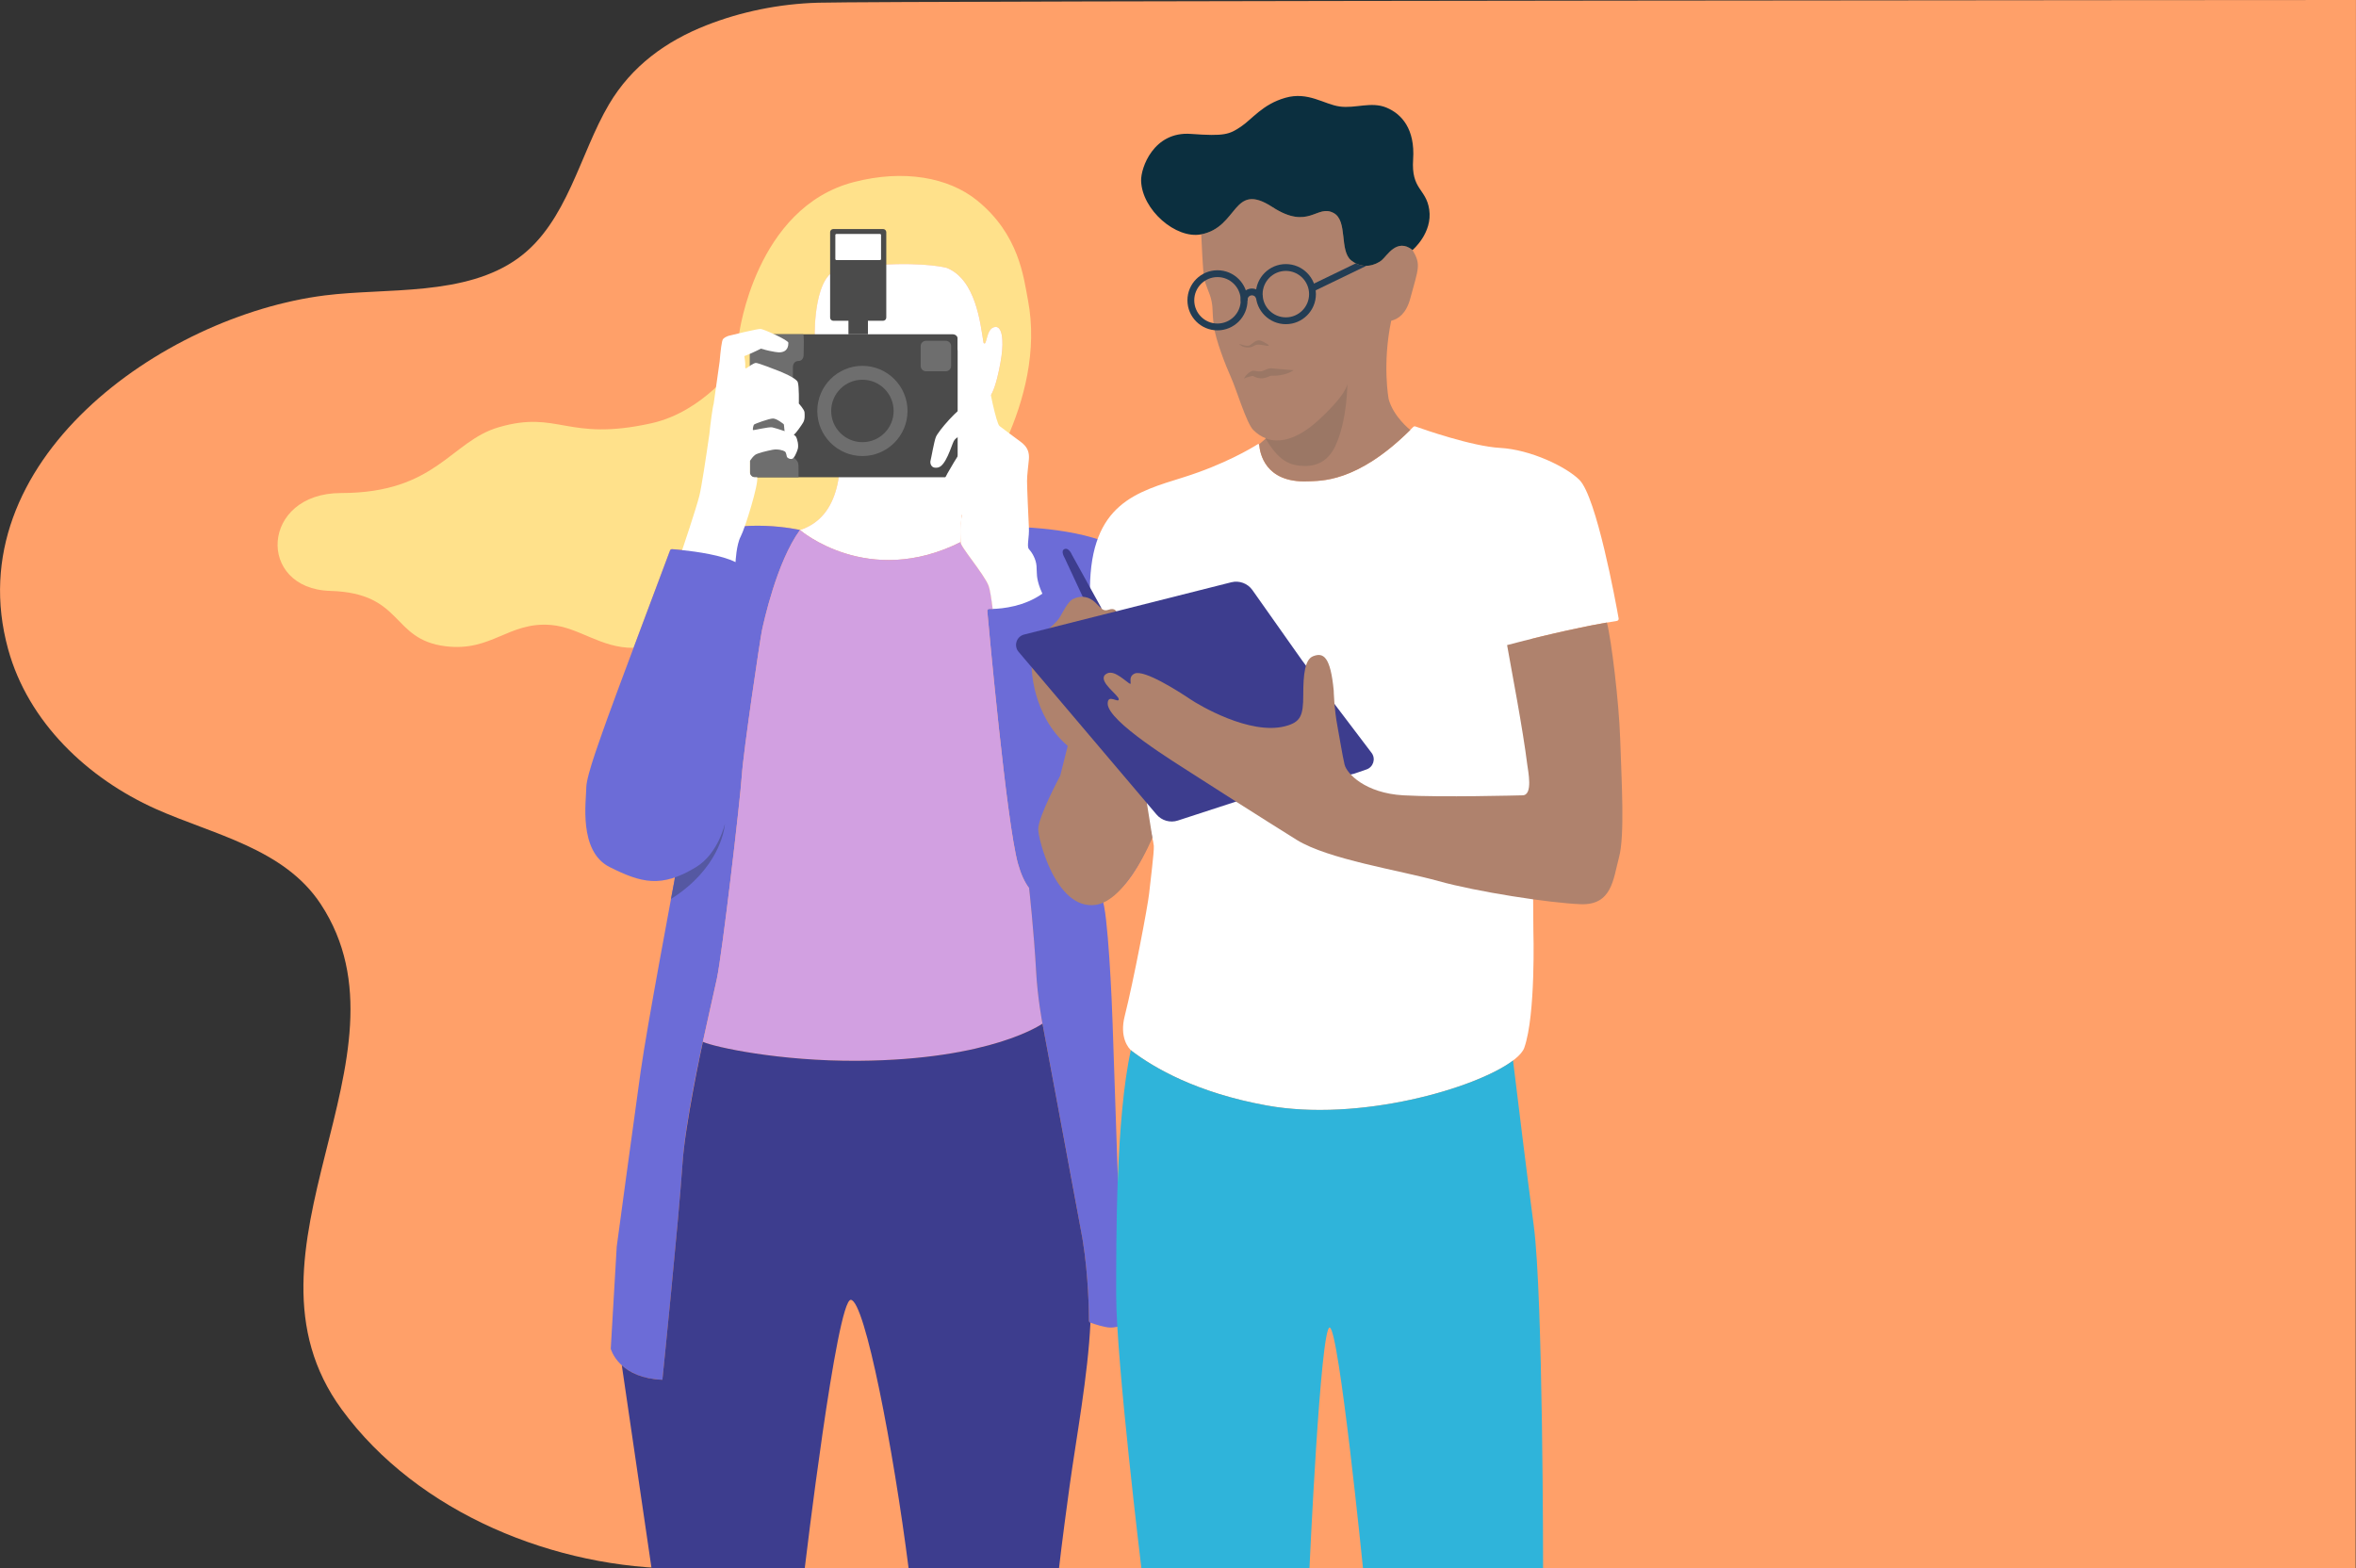
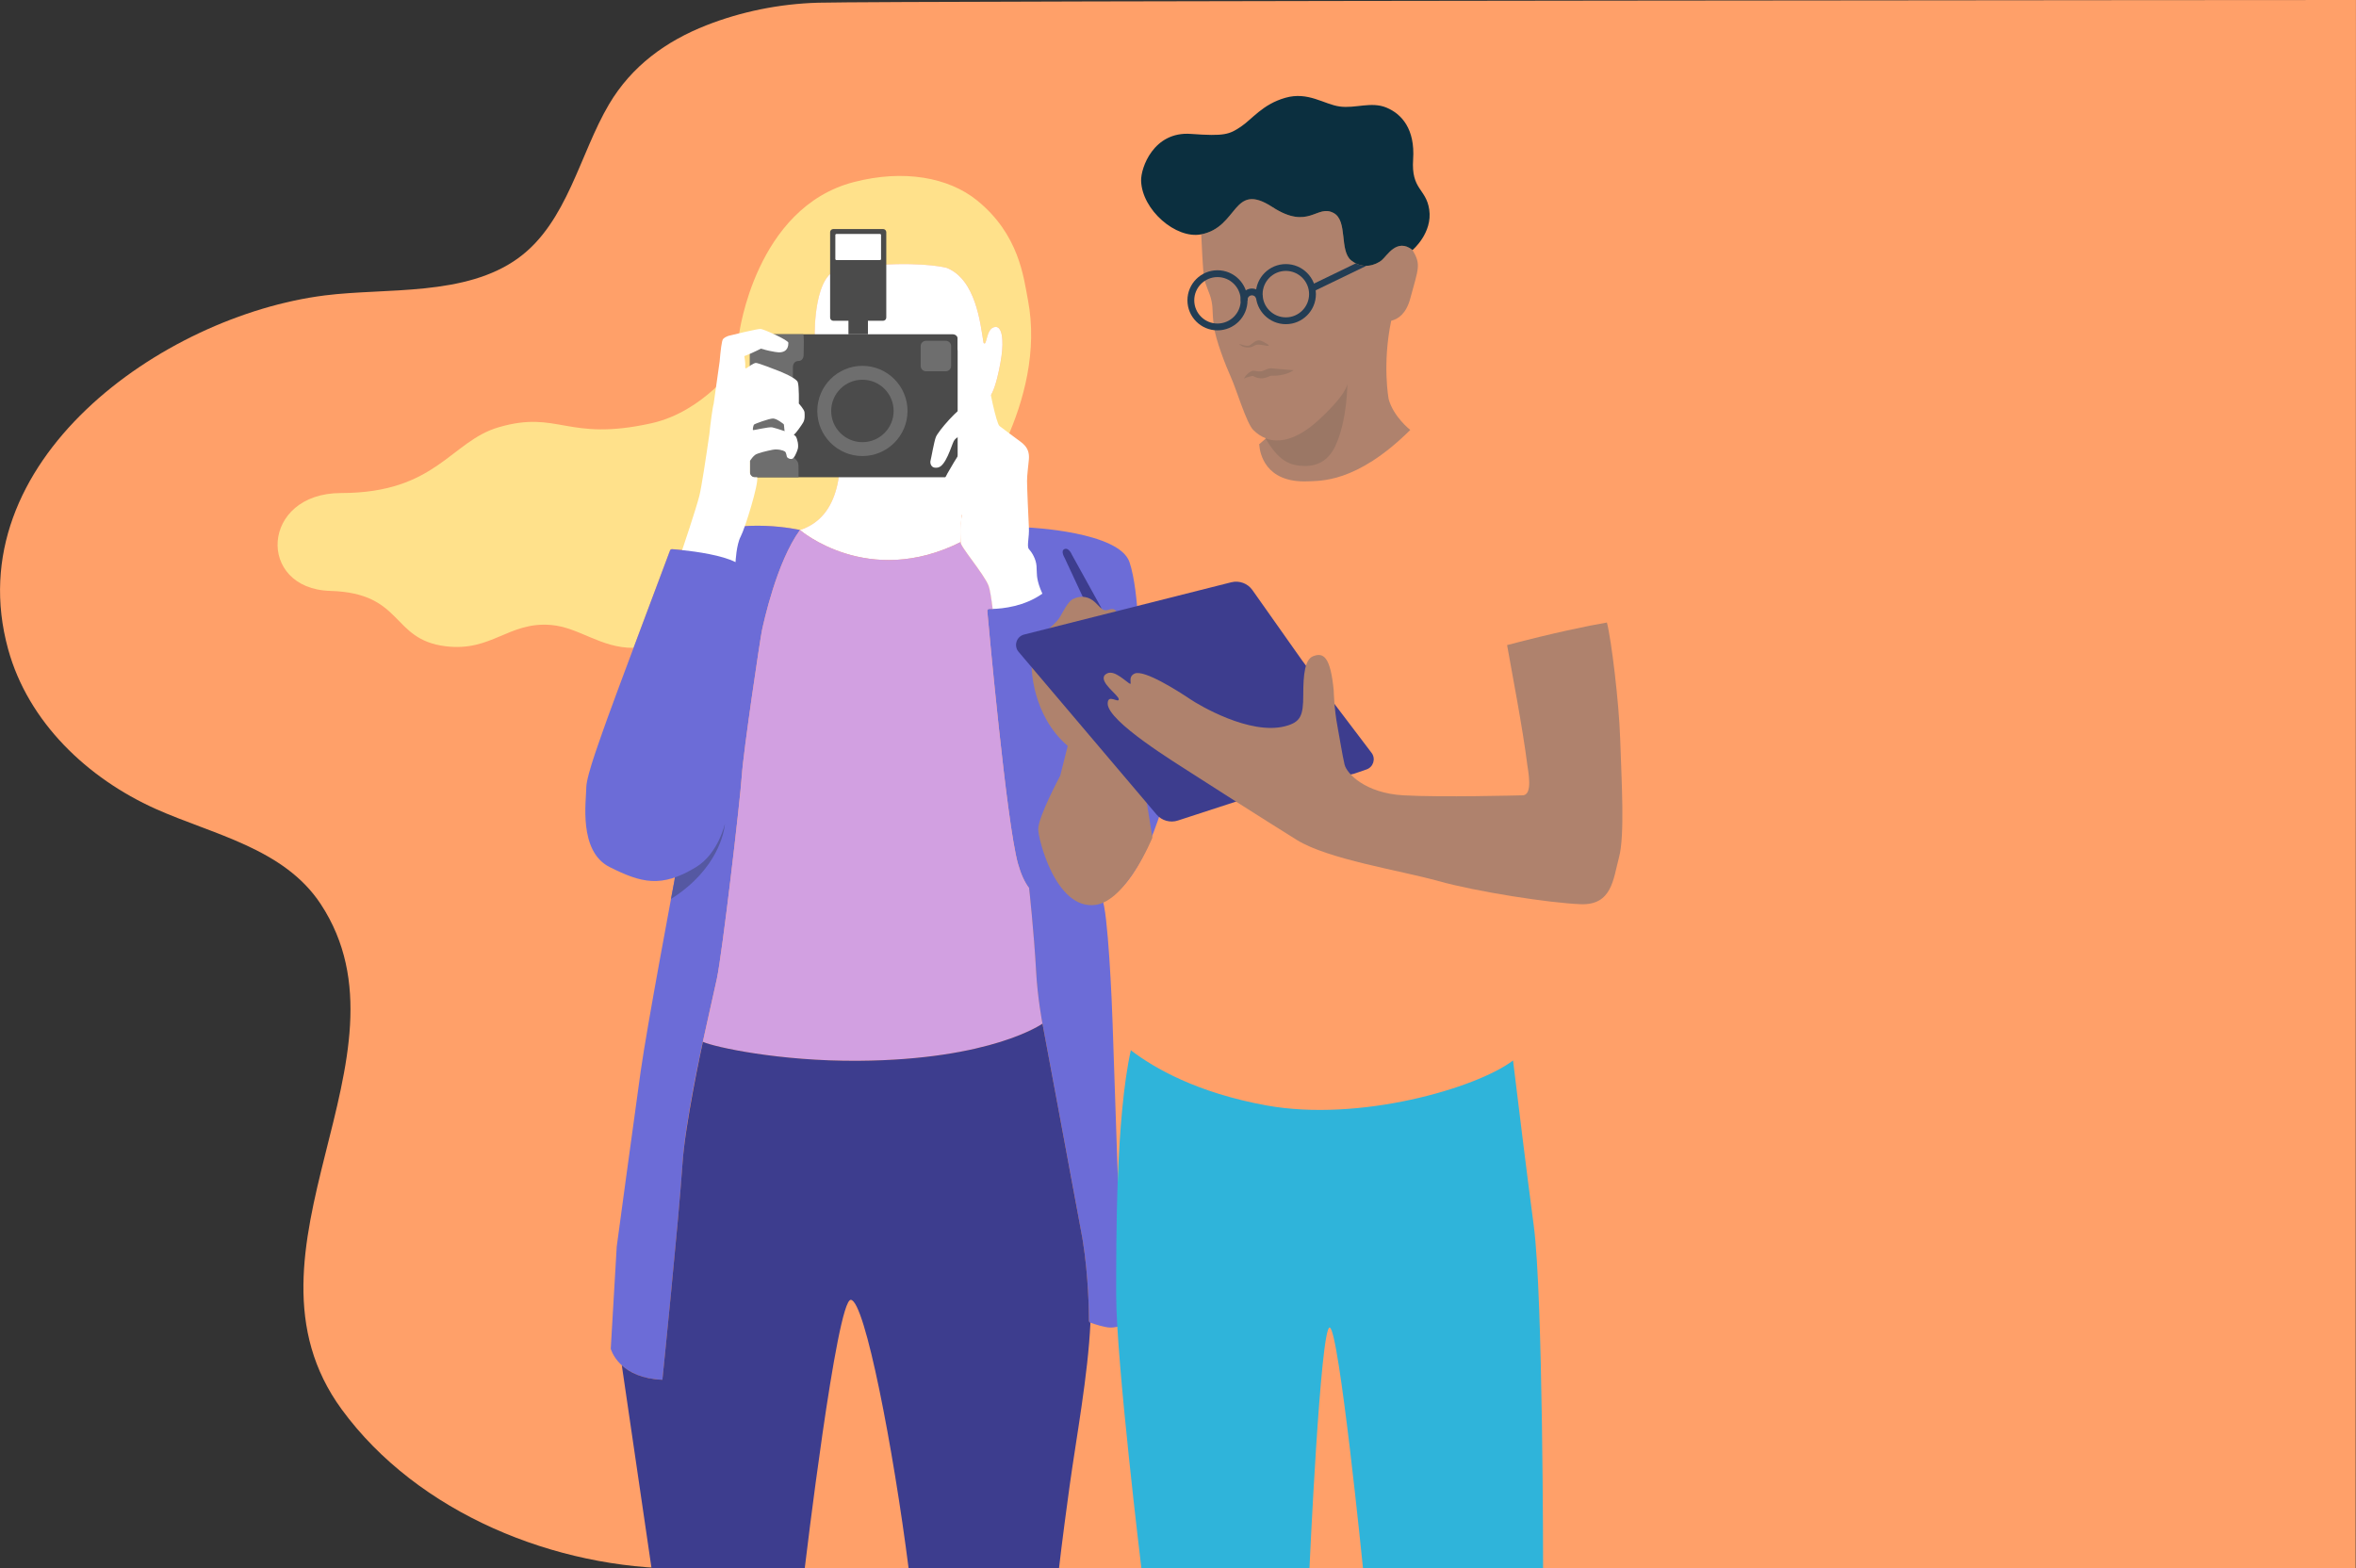
<svg xmlns="http://www.w3.org/2000/svg" viewBox="0 0 2226 1482" version="1.1">
  <rect x="0" y="0" width="2226" height="1482" fill="#333333" stroke="none" />
  <defs>
    <style>
      .cls-1 {
        fill: none;
      }

      .cls-2 {
        fill: #6c6cd7;
      }

      .cls-3 {
        fill: #3d3d8e;
      }

      .cls-4 {
        fill: #0b2f3f;
      }

      .cls-5 {
        fill: #9b7765;
      }

      .cls-6 {
        fill: #d2a0e1;
      }

      .cls-7 {
        fill: #ffe18b;
      }

      .cls-8 {
        fill: #c7c7c7;
      }

      .cls-9 {
        fill: #2fb4da;
      }

      .cls-10 {
        fill: #5558a2;
      }

      .cls-11 {
        fill: #af826d;
      }

      .cls-12 {
        fill: #fff;
      }

      .cls-13 {
        fill: #233d54;
      }

      .cls-14 {
        fill: #6e6e6e;
      }

      .cls-15 {
        fill: #4b4b4b;
      }

      .cls-16 {
        fill: #c8c8c8;
      }

      .cls-17 {
        fill: #ffa069;
      }
    </style>
  </defs>
  <g>
    <g id="Layer_1">
      <g id="Layer_6_copy">
        <path d="M644.869,1482.177c-119.574.396-249.99-51.963-321.997-150.405-110.032-150.428,75.031-333.046-19.793-477.425-34.771-52.939-102.075-65.792-156.131-90.069-64.106-28.792-120.287-81.748-139.282-150.88-48.659-177.095,145.391-314.897,299.274-334.269,58.205-7.327,132.836,1.22,182.974-35.425,46.137-33.721,57.793-98.26,85.423-145.03,21.453-36.314,53.887-59.825,92.235-74.857,32.1-12.583,68.217-20.257,105.76-21.267C841.699.712,2225.963-0,2225.963-0l-.284,1481.96s-1580.452.216-1580.81.217h-0Z" class="cls-17" />
        <g>
          <g>
            <path d="M971.214,283.425c-4.07-21.27-8.24-61.88-48.18-94.14-26.87-21.7-69.26-29.46-116.35-17.24-93.07,24.14-108.39,143.83-108.39,143.83l-2.48,28.43s-30.82,44.68-80.52,55.68c-79.76,17.65-87.51-12.69-143.98,3.68-45.56,13.2-59.08,62.21-149.06,62.21-76.07,0-80.14,90.41-10.27,92.47,69.87,2.05,56.87,45.86,108.99,52.31,43.67,5.4,59.43-23.44,99.58-20.12,26.62,2.2,47.18,21.98,78.05,21.61,14.82-39.66,31.33-83.65,34.45-91.96.31-.83,1.14-1.35,2.02-1.28,2.19.17,6.62.55,12.22,1.2,2.94-6.3,6.42-10.61,10.51-12.44,43.83-19.52,98.02-6.85,98.04-6.85,76.63-24.72,13.96-184.94,13.96-184.94,0,0-1.06-59.54,24.58-61.6l37.54-4.05c43.37-2.57,62.64,2.9,62.64,2.9,27.39,11.03,31.74,52.22,34.71,70.62.15.92,1.4,1.07,1.76.21,1.92-4.67,2.36-12.97,8.1-14.78,8.08-2.55,9.18,12.86,7.14,27.25-1.89,13.35-8.82,48.62-17.54,38.96-6.7-7.42-15.39,67.04-19.06,101.96l7.49-3.25c-.03-0,72.6-93.66,54.05-190.67h-0Z" class="cls-7" />
            <path d="M681.334,705.785s5.14-49.32,5.14-63.19,14.38-107.37,14.38-107.37c-11.57-11.57-56.95-15.64-65.8-16.33-.89-.07-1.71.45-2.02,1.28-5.62,14.97-54.71,145.78-59.07,158.37-4.62,13.36-20.03,53.94-20.03,65.76s-7.71,60.1,22.09,75,48.71,20.1,81.68,0c21.06-12.84,27.23-41.1,27.23-41.1" class="cls-2" />
            <path d="M1078.444,746.365c-5.65-27.74-88.55-189.39-88.55-189.39-23.43,20.63-57.26,18.38-57.26,18.38,0,0,17.89,200.81,29.2,240.88,11.3,40.07,33.87,41.92,76.54,34.93,33.48-5.48,54.45-72.43,57.54-81.68,3.08-9.25-19.52-145.9-19.52-145.9,0,0,.51-63.7-9.25-92.47s-95.02-32.62-95.02-32.62l-46.17,3.51,34.93,204.97" class="cls-2" />
            <path d="M657.794,507.655c-36.62,16.31-23.95,230.78-19.62,301.36.85,13.9-1.02,23.49-1.02,23.49,0,0-25.69,136.29-31.85,179.96-6.16,43.67-22.6,165.42-22.6,165.42l-5.65,96.58s7.19,27.74,48.8,29.28c0,0,15.41-150.52,19.01-204.46,2.67-40.08,16.45-103.6,25.46-143.5,3.12-13.8,5.67-24.78,6.99-30.99,5.14-24.15,22-168.16,23.55-191.79,1.54-23.63,17.47-129.97,19.01-137.16s13.87-64.73,35.96-95.04c-.01 0-54.21-12.67-98.04,6.85l-0.0 0Z" class="cls-2" />
            <path d="M760.724,504.525c.32.22.65.46,1,.7-.34-.24-.68-.47-1-.7Z" class="cls-7" />
            <path d="M759.814,503.875c.29.21.59.42.91.65-.32-.22-.62-.44-.91-.65Z" class="cls-7" />
            <path d="M758.994,503.275c.26.19.53.39.82.6-.29-.21-.57-.41-.82-.6Z" class="cls-7" />
            <path d="M802.064,523.955c-18.98-5.38-32.95-13.66-40.32-18.72,7.36,5.06,21.33,13.34,40.32,18.72Z" class="cls-7" />
            <path d="M757.624,502.245c.19.15.4.31.62.48-.22-.17-.43-.33-.62-.48Z" class="cls-7" />
            <path d="M755.884,500.855c.07.06.2.17.39.33-.19-.16-.33-.27-.39-.33Z" class="cls-7" />
            <path d="M756.304,501.205c.09.08.2.16.32.26-.12-.1-.22-.18-.32-.26Z" class="cls-7" />
            <path d="M757.084,501.825c.16.13.34.26.53.41-.19-.14-.37-.28-.53-.41h0Z" class="cls-7" />
            <path d="M756.634,501.475c.13.1.28.22.44.35-.17-.13-.31-.25-.44-.35Z" class="cls-7" />
-             <path d="M758.264,502.735c.22.17.46.35.72.53-.25-.18-.49-.36-.72-.53Z" class="cls-7" />
            <path d="M907.884,512.115v-17.3s12.1-129.09,20.82-119.43c8.72,9.65,15.65-25.61,17.54-38.96,2.03-14.38.94-29.8-7.14-27.25-5.73,1.81-6.18,10.11-8.1,14.78-.35.86-1.61.71-1.76-.21-2.97-18.41-7.32-59.59-34.71-70.62,0,0-19.27-5.47-62.64-2.9l-37.54,4.05c-25.64,2.05-24.58,61.6-24.58,61.6,0,0,62.67,160.22-13.96,184.94.01-.01,64.23,55.48,152.07,11.3h-0Z" class="cls-12" />
            <path d="M739.974,530.075c-.46,1.08-.91,2.17-1.36,3.26.45-1.09.9-2.18,1.36-3.26Z" class="cls-7" />
            <path d="M801.034,315.875h-92.47v130.95c0,2.29,2.06,4.14,4.6,4.14h191.64v-130.95c0-2.29-2.06-4.14-4.6-4.14h-99.17v-0.0 0Z" class="cls-15" />
            <path d="M657.704,819.315c-7.28,4.44-13.87,7.62-20.04,9.76-.27,2.2-.51,3.44-.51,3.44l-3.15,16.81c-.01.05-.02.1-.03.15,5.96-3.78,11.23-7.69,15.88-11.64,33.68-28.64,35.08-59.61,35.08-59.61,0,0-6.16,28.25-27.23,41.09h0Z" class="cls-10" />
-             <polygon points="705.224 348.745 708.564 387.285 708.564 335.255 705.224 336.425 705.224 348.745" class="cls-1" />
            <path d="M814.824,430.925c-23.5,0-42.62-19.12-42.62-42.62s19.12-42.62,42.62-42.62,42.62,19.12,42.62,42.62c-.01,23.5-19.12,42.62-42.62,42.62Z" class="cls-14" />
            <circle r="29.5" cy="388.305" cx="814.824" class="cls-15" />
            <path d="M893.644,350.805h-18.77c-2.76,0-5-2.24-5-5v-18.77c0-2.76,2.24-5,5-5h18.77c2.76,0,5,2.24,5,5v18.77c0,2.76-2.24,5-5,5Z" class="cls-14" />
            <rect height="13.4" width="18.41" y="302.475" x="801.634" class="cls-15" />
            <path d="M713.164,450.965h41.34c.04-4.61-.1-9.63-.1-11.3,0-5.26-5.25-6.9-5.25-9v-83.67c0-3.05,1.62-5.95,5.56-5.95,2.49,0,4.59-2.1,4.59-5.95s.35-15.4,0-16.45c0,0,.28-1.63-.44-2.77h-50.3v130.95c0,2.29,2.06,4.14,4.6,4.14l-0.0 0Z" class="cls-14" />
            <path d="M758.734,399.435c1.93-3.21,1.54-7.06,1.41-9.76s-5.39-8.35-5.39-8.35c0,0,.39-16.44-1.03-20.29-1.41-3.85-15.8-9.76-18.62-10.79-2.83-1.03-18.75-7.45-21.06-7.32-1.84.1-7.15,3.77-9.26,5.27l-.69-.85c.4-4.62-.84-10.84-.84-10.84,0,0,3.72-1.54,6.55-2.7s9.12-4.37,9.12-4.37c12.2,3.6,17.48,3.52,17.48,3.52,8.1-.24,8.46-6.47,8.46-9.04,0-2.57-23.12-12.84-26.2-13.1-3.08-.26-28.77,6.16-28.77,6.16,0,0-3.85.51-6.68,3.34-1.3,1.3-2.43,11.07-3.28,21.28-1.9,13.38-4.28,30.14-5.69,40.28-.78,1.48-3.42,21.29-3.95,27.96-3.28,22.79-7.44,50.32-9.51,58.61-3.08,12.33-15.93,50.34-15.93,50.34,0,0-.14.35-.39.99,13.93,1.5,37.73,4.88,50.46,11.38.02-.03.03-.05.03-.05,0,0,.76-16.44,4.87-24.14,4.11-7.71,17.12-49.84,15.58-56h-2.24c-2.54,0-4.6-2.06-4.6-4.6v-10.9c1.56-2.24,2.74-3.91,4.84-5.6s11.87-3.98,16.7-4.88,9.94.58,11.3,1.54c1.71.9,1.67,4.88,2.31,5.52.64.64,1.93,1.8,4.24,1.67,2.31-.13,4.75-6.04,5.78-9.38s-.26-9.63-1.93-12.07c-.26-.38-.89-.82-1.78-1.31,2.43-2.13,7.12-8.86,8.71-11.52l-0.0 0ZM729.584,403.805c-3.21-.64-17.59,2.95-18.11,2.57-.51-.39.26-4.37.9-5.14.64-.77,14.32-5.78,17.98-5.78s10.15,5.39,10.15,5.39c0,0,.39,1.03.64,5.39.03.42.12.8.24,1.16-4.98-1.74-10.18-3.27-11.8-3.59Z" class="cls-12" />
            <path d="M834.374,303.095h-47.06c-1.66,0-3-1.34-3-3v-80.67c0-1.66,1.34-3,3-3h47.06c1.66,0,3,1.34,3,3v80.67c0,1.66-1.35,3-3,3Z" class="cls-15" />
            <path d="M831.424,245.725h-41.18c-.55,0-1-.45-1-1v-22.64c0-.55.45-1,1-1h41.18c.55,0,1,.45,1,1v22.64c0,.56-.44,1-1,1Z" class="cls-12" />
            <g>
              <path d="M938.454,575.375h0c-.1,0-.2,0-.3.01.11,0,.2-.01.3-.01Z" class="cls-6" />
              <path d="M978.934,917.605c-1.96-36.3-6.59-78.3-6.59-78.3h.03c-4.28-5.67-7.75-13.21-10.54-23.08-10.6-37.58-27-216.52-28.99-238.64-.11-1.18.82-2.19,2.01-2.18.82.01,1.84,0,3.04-.03-1.33-10.3-2.66-18.55-3.79-21.67-4.11-11.3-29.28-40.1-26.2-41.61-87.85,44.18-152.06-11.3-152.06-11.3-22.09,30.31-34.42,87.85-35.96,95.04s-17.47,113.53-19.01,137.16-18.42,167.66-23.56,191.8c-.73,3.44-3.76,17.16-6.84,31.06-2.48,11.17-4.99,22.45-6.38,28.59,11,5,72.55,18.44,146.74,17.92,126.33-.88,174.11-35.1,174.11-35.1,0,0-4.62-23.9-6.01-49.66h0Z" class="cls-6" />
            </g>
            <path d="M982.894,556.295c-4.11-10.79-3.06-14.9-3.57-21.58s-4.55-13.03-7.2-15.93c-2.21-2.42.5-11.3,0-20.29-.5-8.99-1.75-38.08-1.76-43.87-.02-5.79,1.21-14.32,1.75-20.6,1.01-11.78-6.58-15.52-11.6-19.4-3.47-2.68-7.71-5.59-16.14-12.07-3.15-2.42-10.27-38.4-10.79-42.51s-17.06-39.46-21.06-44.18c-7.71-9.08-7.71,4.6-7.71,4.6v9.46s5.35,14.71,8.95,20.87c3.6,6.16,6.46,29.63,6.46,29.63l-.04.23c-1.7-.39-3.42-.31-5.09.44-10.27,4.62-28.53,26.29-30.82,31.75-1.68,4-4.51,20.52-5.08,22.39-.57,1.86-.06,8.03,7.14,6.49s12.27-19.62,14.75-24.81c1.98-4.13,10.02-7.13,13.73-8.31l-2.45,12.73c-.92.53-1.8,1.15-2.59,1.88,0,0-16.76,26.21-17.79,30.83s-2.57,28.77-2.57,28.77c0,0,9.25,3,11.81-3.68,0,.01-5.13,12.11,3.6,9.29,0,0,1.63.01,4.17-2.2-1.55,6.57-2.15,15.02-1.08,25.87-3.08,1.51,22.09,30.31,26.2,41.61,1.13,3.12,2.46,11.37,3.79,21.67,9.45-.25,29.92-2.31,46.94-14.42-.93-2.12-1.6-3.73-1.95-4.66v0Z" class="cls-12" />
          </g>
          <g>
            <path d="M972.334,839.305s4.63,42,6.59,78.3c1.39,25.76,6.02,49.66,6.02,49.66,0,0,36.71,196.46,38.1,205.14,5.47,34.21,5.82,68.3,5.82,75.51,0,.84.53,1.59,1.32,1.87,3.59,1.28,13.55,4.64,18.97,4.64,6.68,0,11.82-2.56,11.82-2.56,0,0-9.25-266.11-9.76-284.61-.51-18.49-4.45-108.05-9.98-117.73" class="cls-2" />
            <path d="M664.104,984.445s0,.01,0,0c.09-.42.1-.44,0,0Z" class="cls-3" />
            <path d="M1030.194,1249.795c-.8-.28-1.32-1.03-1.32-1.87-.01-7.21-.35-41.3-5.82-75.51h0c-.07-.42-.22-1.28-.44-2.53-.1-.53-.2-1.14-.33-1.82-.02-.08-.03-.17-.05-.26-.08-.44-.17-.92-.26-1.42-.06-.34-.13-.69-.19-1.05-.29-1.58-.62-3.4-.99-5.42-.07-.4-.15-.82-.23-1.24-8.51-46.32-35.62-191.41-35.62-191.41h0c-.02.01-47.8,34.22-174.11,35.1-74.17.52-135.71-12.92-146.73-17.92-1.15,5.41-16.77,77.67-19.24,114.84-3.6,53.94-19.01,204.46-19.01,204.46-19.26-.71-31.13-7.04-38.34-13.63l28.128,192.064h144.67s30.262-254.984,43.612-253.954c13.36,1.03,40.188,140.974,54.598,253.954h142.02s2.902-26.104,9.972-77.404c6.45-46.75,17.51-105.44,19.76-154.96-.02 0-.06-.01-.08-.02Z" class="cls-3" />
          </g>
        </g>
        <path d="M1078.444,746.365c-5.65-27.74-41.61-79.63-41.61-79.63,0,0,23.17,27.02,28.34,35.1,11.81,18.5,13.27,44.53,13.27,44.53h-0Z" class="cls-16" />
        <path d="M1175.354,288.645l-1.03,9.76c-1.03,9.76-6.68,26.71-2.05,32.36,4.62,5.65,8.22,6.51,8.22,6.51" class="cls-1" />
        <g>
-           <path d="M1414.224,612.145c66.07-17.86,104.5-24.11,113.44-25.44,1.11-.17,1.86-1.21,1.67-2.32-2.75-15.48-20.93-114.75-37.02-130.89-12.36-12.4-46.23-28.72-75-30.27-26.32-1.42-72.41-17.54-80.07-20.28-.67-.24-1.42-.06-1.92.45-52.97,53.96-88.62,50.7-99.86,51.43-40.54,1.55-45.14-27.26-45.66-34.39-.05-.69-.81-1.09-1.4-.72-5.96,3.76-31.58,19.15-70.07,31.24-44.18,13.88-87.78,24.56-88.51,104.93l48.43,192.54s11.56,44.86,11.91,50.86c.36,5.99-3.31,33.98-4.45,45.12s-14.65,82.43-23.08,115.79c-4.86,19.24,2.82,29.99,7.01,33.13,20.84,15.67,60.8,39.23,127.16,51.25,101.49,18.38,233.88-27.65,243.38-54.53,11.01-31.19,8.59-110.96,8.59-110.96l-2.3-315.13" class="cls-12" />
          <path d="M1144.774,284.885c1.46,7.71.44,10.26,2.06,23.07,1.63,12.82,11.05,37.2,16.18,48.5,5.14,11.3,14.59,43.2,21.06,49.78,3.41,3.46,7.43,6.23,12.03,7.96l-6.38,5.59-.1.19c.09.13.16.29.17.47.52,7.13,5.13,35.93,45.66,34.38,11.04-.72,45.61,2.41,96.99-48.55l-.01-.04s-15.82-12.28-20.44-29.23c0,0-6.1-33.15,2.44-73.92,6.63-1.55,14.15-6.69,18-20.95,7.81-28.94,10.38-32.02,2.16-45.89h0c-14.9-11.81-24.14,5.65-29.28,9.76s-17.47,9.25-28.77,0-2.99-37.33-16.44-44.69c-16.04-8.79-23.26,16.84-58.05-5.74-37.76-24.51-31.62,18.95-67.1,25.84.44,10.06,1.56,33.75,2.57,40.18,1.41,9.03,5.58,14.51,7.25,23.29h0Z" class="cls-11" />
          <path d="M1429.564,1002.095c-34.97,26.35-145.33,58.32-232.76,42.48-66.35-12.02-106.32-35.58-127.16-51.25-.37-.28-.78-.62-1.19-1.03-14.12,63.8-13.88,177.69-13.86,231.82.03,61.65,23.84,257.885,23.84,257.885h158.77s10.33-227.575,19.06-227.575,31.54,227.575,31.54,227.575h170.14s0-257.335-8.79-323.645c-6.86-51.78-14.81-116.74-19.59-156.26v-0Z" class="cls-9" />
          <path d="M1023.024,563.945l-17.2-36.93s-4.11-6.68,0-8.22,6.81,5.14,6.81,5.14l28.43,51.43" class="cls-3" />
          <path d="M1088.814,791.505s-24.5,59.92-54.11,63.58c-37.27,4.6-53.96-62.82-53.78-71.73.25-12.16,20.79-50.34,20.79-50.34l7.09-28.21c-34.03-29.15-34.03-74.26-34.03-74.26l16.67-36.97s6.96-5.49,9.9-10.34,7.64-15.06,12.81-17.4c7.95-3.6,15.02-1.84,20.56,3.3,5.54,5.14,7.11,9.04,12.73,7.01s7.17,1.46,7.17,1.46l34.2,213.9Z" class="cls-11" />
          <path d="M1168.564,757.185l-55.7,18.15c-7.26,2.37-15.23.11-20.17-5.72l-130.3-153.67c-4.85-5.72-2.02-14.53,5.25-16.36l195.71-49.38c7.54-1.9,15.48,1.03,19.97,7.39l47.01,66.58,31.7,42.57,33.84,44.62c4.16,5.49,1.75,13.44-4.76,15.69l-11.33,3.91" class="cls-3" />
          <path d="M1530.754,697.565c-1.13-34.62-8.4-93.63-12.5-109.32-17.06,2.86-50.86,9.84-94.32,21.31,4.37,24.68,14.94,79.6,19.06,112.93.73,5.87,5.64,28.85-4.39,29.02-4.11.07-76.77,2.05-112.73,0s-53.43-20.55-55.48-29.02c-2.06-8.47-4.68-25.41-6.67-35.8-3.24-16.95-3.6-34.23-3.6-34.23-3.08-32.11-9.76-36.22-19.52-32.36-7.65,3.02-9.26,16.93-9.26,36.45s-2.24,25.83-17.2,29.69c-33.39,8.62-81.39-20.07-89.22-25.32-11.63-7.81-43.84-28.43-52.89-24.45-7.45,3.27-1.22,12.08-5.33,9.12-6.82-4.9-16.44-14.26-22.95-7.62-5.48,6.85,13.55,19.04,13.28,22.88s-10.48-5.6-10.48,3.99c0,17,65.06,56.5,80.51,66.54,10.26,6.67,68.31,43.75,98.11,62.25,29.8,18.49,97.61,28.77,133.76,38.88,36.16,10.11,104.6,20.71,134.4,21.89s30.82-23.79,36.35-44.33c5.54-20.55,2.41-71.48,1.07-112.5h-0Z" class="cls-11" />
          <path d="M1273.484,362.195c0-.06-.01-.09-.01-.09,0,0,0,.04.01.09Z" class="cls-8" />
          <path d="M1175.284,357.665c1.23-2.14,2.79-3.99,4.85-5.58.52-.39,1.08-.77,1.75-1.08.34-.16.66-.32,1.08-.43.2-.06.4-.12.61-.18.24-.03.49-.06.73-.08.45-.08,1.12.04,1.7.16l.8.14c.51.12,1.01.19,1.49.23.49.08.95.08,1.41.12.23.02.44-.01.66-.01.22.01.43,0,.63-.03.83-.08,1.53-.25,2.33-.54.79-.31,1.71-.74,2.9-1.26,1.18-.51,2.68-.98,4.23-1.15l.49-.06.34.05c.71.11,1.61.2,2.44.28.85.1,1.7.17,2.56.24,1.71.17,3.44.29,5.19.44l5.3.41c1.8.16,3.61.25,5.52.5-1.58,1.07-3.29,1.93-5.04,2.61-1.76.7-3.57,1.23-5.4,1.63-1.84.42-3.7.67-5.58.83-.94.07-1.88.1-2.83.13-.97-.01-1.86-.02-2.94-.09h.83c-.74.11-1.45.36-2.39.74-.94.36-2.09.93-3.5,1.32-1.39.42-2.99.61-4.47.49-1.48-.08-2.87-.43-4.12-.88-.63-.23-1.24-.48-1.81-.76-.28-.13-.61-.3-.83-.41.01.02.13-.09,0-.1-.04-.02-.08-.04-.13-.07-.08,0-.16-.01-.24-.02-.15-.04-.37-.02-.58,0-.43.04-.93.12-1.43.25-2.07.47-4.25,1.35-6.55,2.16h-0Z" class="cls-5" />
          <path d="M1261.924,420.845c11.03-24.14,11.16-57.45,11.04-58.64.07.96-.15,9.73-26.72,34.33-20.76,19.22-37.92,22.48-50.65,17.68h0c9.7,16.27,18.46,24.4,32.09,25.81,13.06,1.35,26.26-1.72,34.24-19.18h0Z" class="cls-5" />
          <path d="M1170.474,324.825s7.26,2.79,9.77,1.68,6.42-5.86,10.33-4.75,11.73,5.83,6.42,5.01-9.1-2.06-12.37.1c-3.26,2.15-9.96,2.43-14.15-2.04Z" class="cls-5" />
          <g>
            <path d="M1214.904,306.315c-15.66,0-28.39-12.74-28.39-28.39s12.74-28.39,28.39-28.39,28.39,12.74,28.39,28.39-12.73,28.39-28.39,28.39ZM1214.904,255.975c-12.1,0-21.95,9.85-21.95,21.95s9.85,21.95,21.95,21.95,21.95-9.85,21.95-21.95-9.84-21.95-21.95-21.95l0.0 0Z" class="cls-13" />
            <path d="M1150.304,312.155c-15.66,0-28.39-12.74-28.39-28.39,0-15.66,12.74-28.39,28.39-28.39s28.39,12.74,28.39,28.39c.01,15.66-12.73,28.39-28.39,28.39v-0ZM1150.304,261.815c-12.1,0-21.95,9.85-21.95,21.95s9.85,21.95,21.95,21.95,21.95-9.85,21.95-21.95-9.84-21.95-21.95-21.95v-0Z" class="cls-13" />
            <path d="M1172.454,285.215c-1.11-5.73,2.65-11.3,8.38-12.41,5.74-1.11,11.3,2.65,12.41,8.38l-6.32,1.23c-.44-2.24-2.61-3.71-4.86-3.28-2.24.43-3.71,2.61-3.28,4.86l-6.33,1.22h0Z" class="cls-13" />
            <path d="M1280.934,248.885l-42.26,20.42,2.8,5.8,49.21-23.78-.07-.14c-3.09.02-6.38-.62-9.68-2.3l0.0 0Z" class="cls-13" />
          </g>
          <path d="M1334.604,236.245s19.11-16.07,15.75-38.33c-3-19.92-17.15-18.52-15.2-47.29s-10.88-43.04-25.27-48.97-29.22,1.03-44.12-1.03c-14.9-2.05-29.8-14.38-51.37-8.22-21.58,6.16-31.35,20.21-42.13,27.4-10.79,7.19-15.26,9.08-47.12,6.72-35.14-2.6-47.42,32.09-47,44.42.94,27.49,32.86,55.02,56.63,50.51,35.71-6.76,29.46-50.43,67.3-25.88,34.79,22.58,42.01-3.05,58.05,5.74,13.45,7.36,5.14,35.45,16.44,44.69,11.3,9.25,23.63,4.11,28.77,0,5.12-4.11,14.37-21.57,29.27-9.76h-0Z" class="cls-4" />
        </g>
      </g>
    </g>
  </g>
</svg>